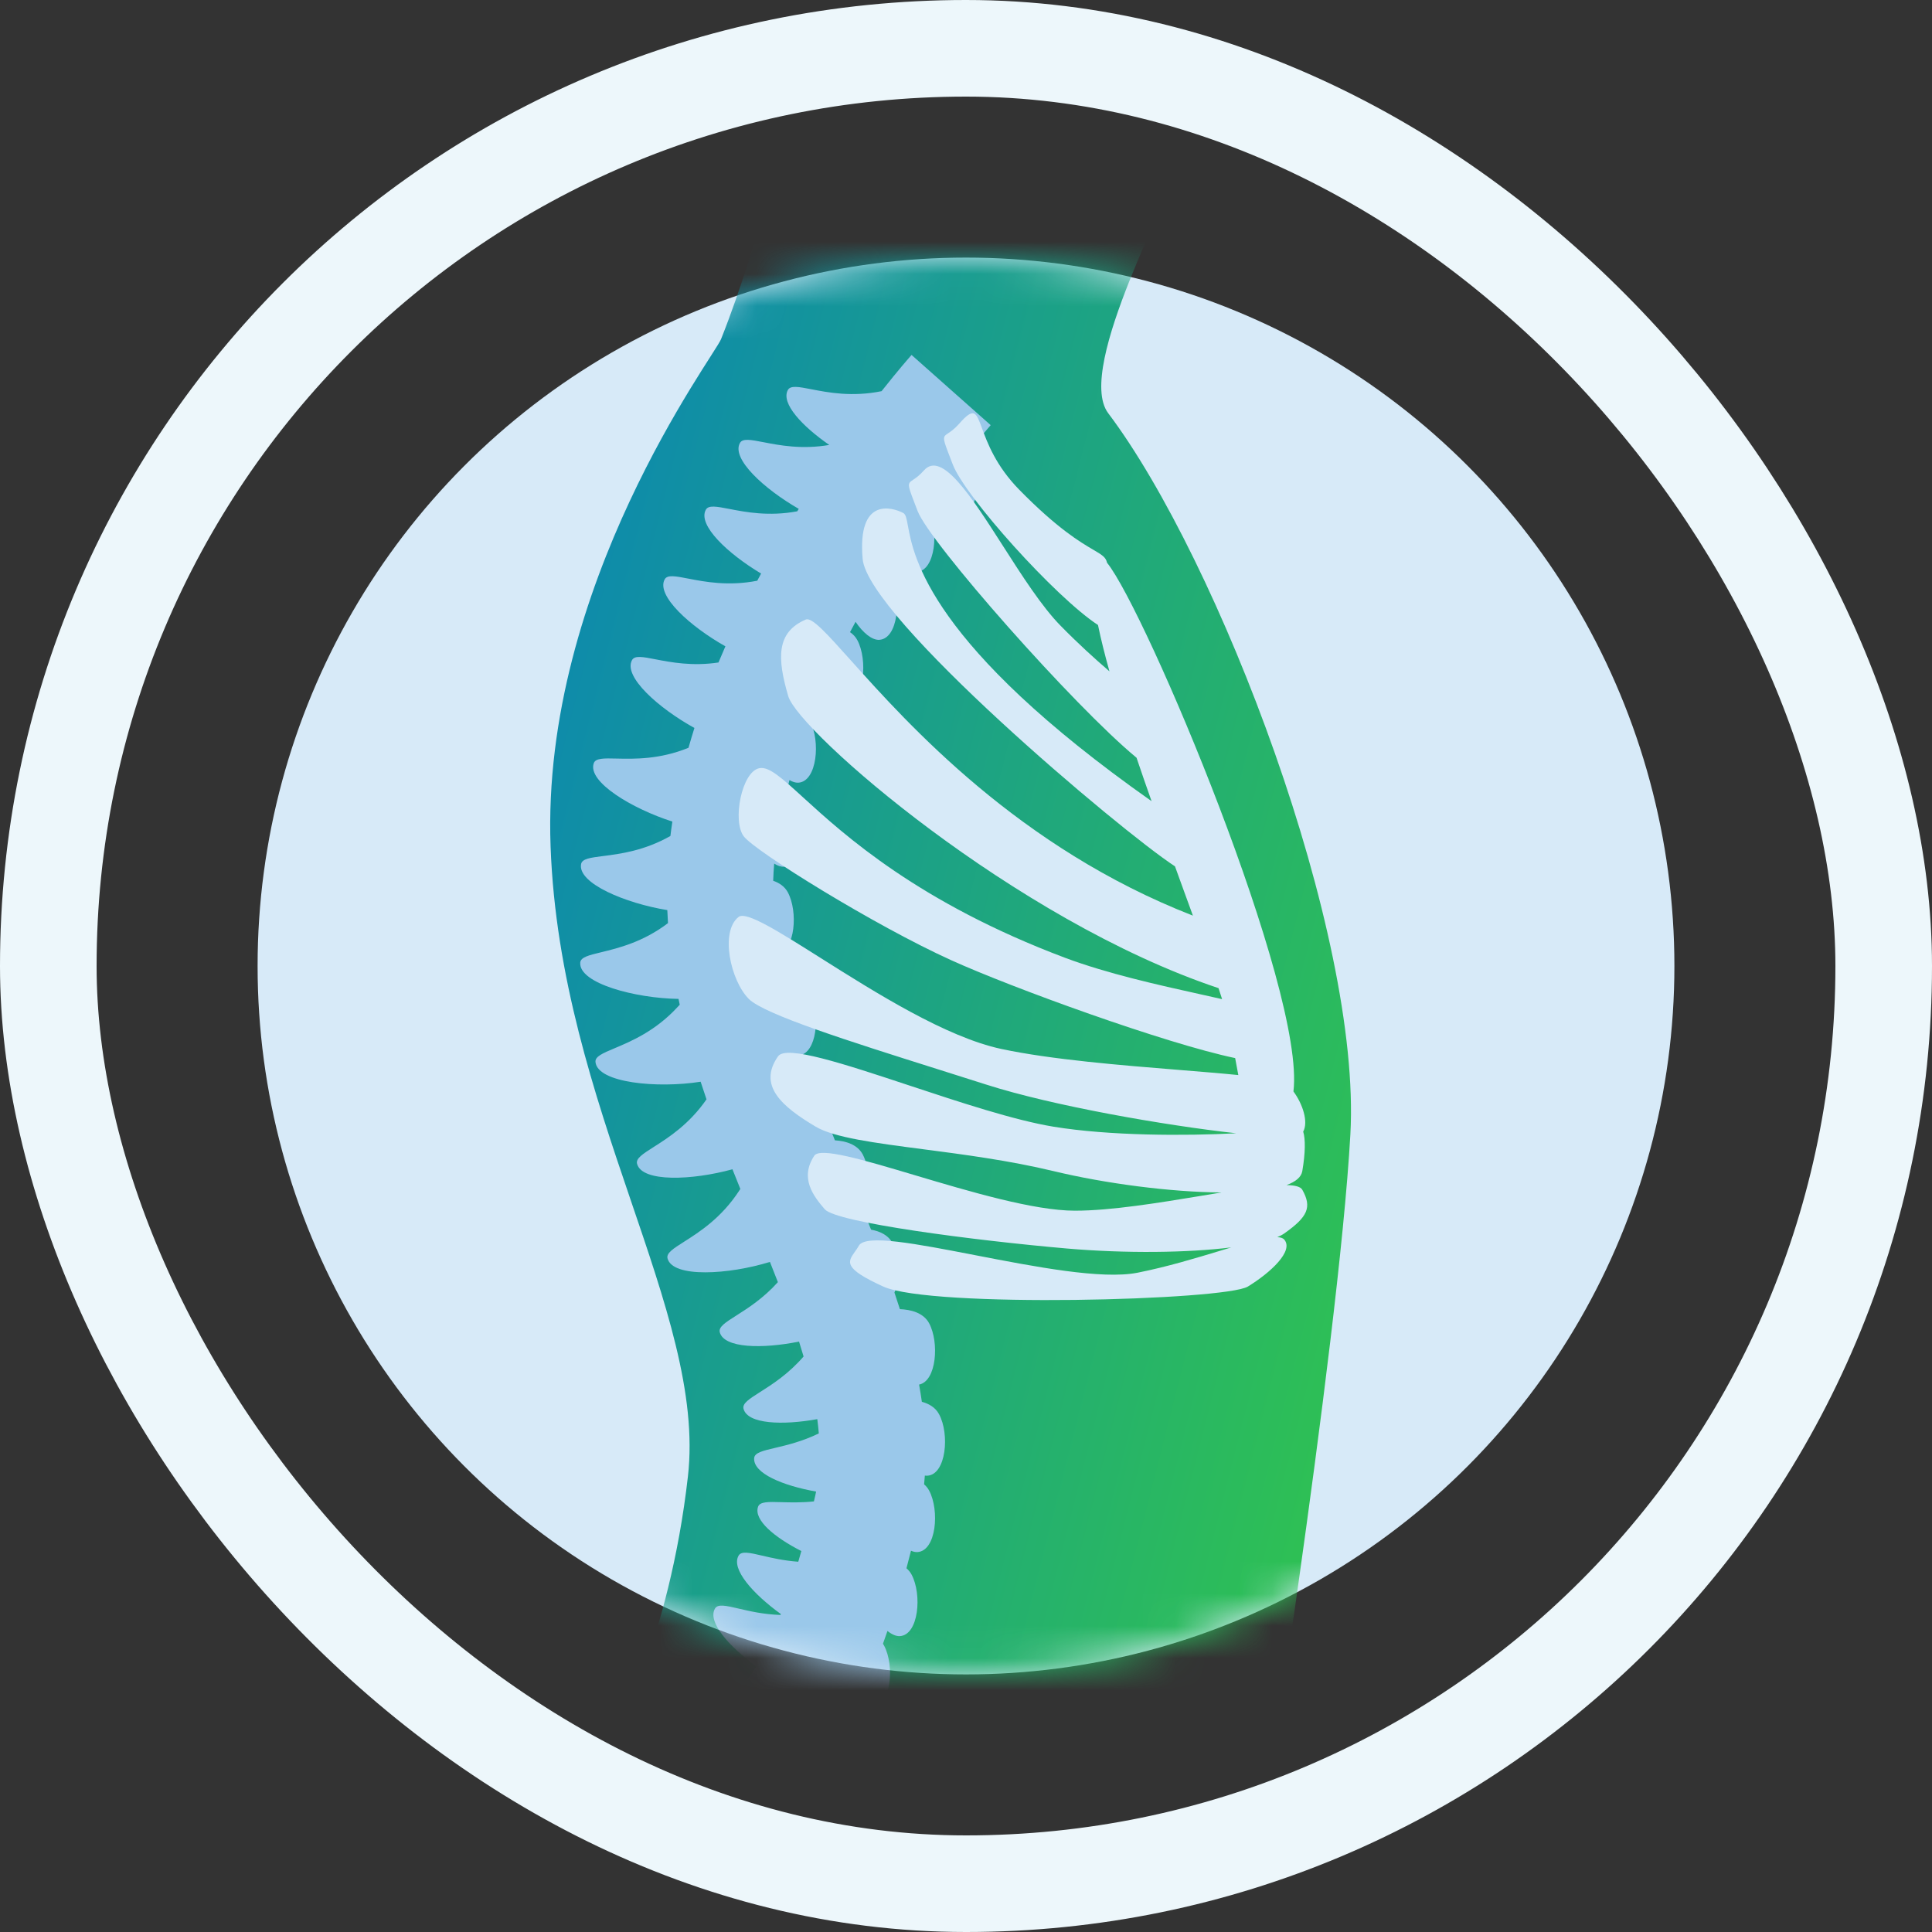
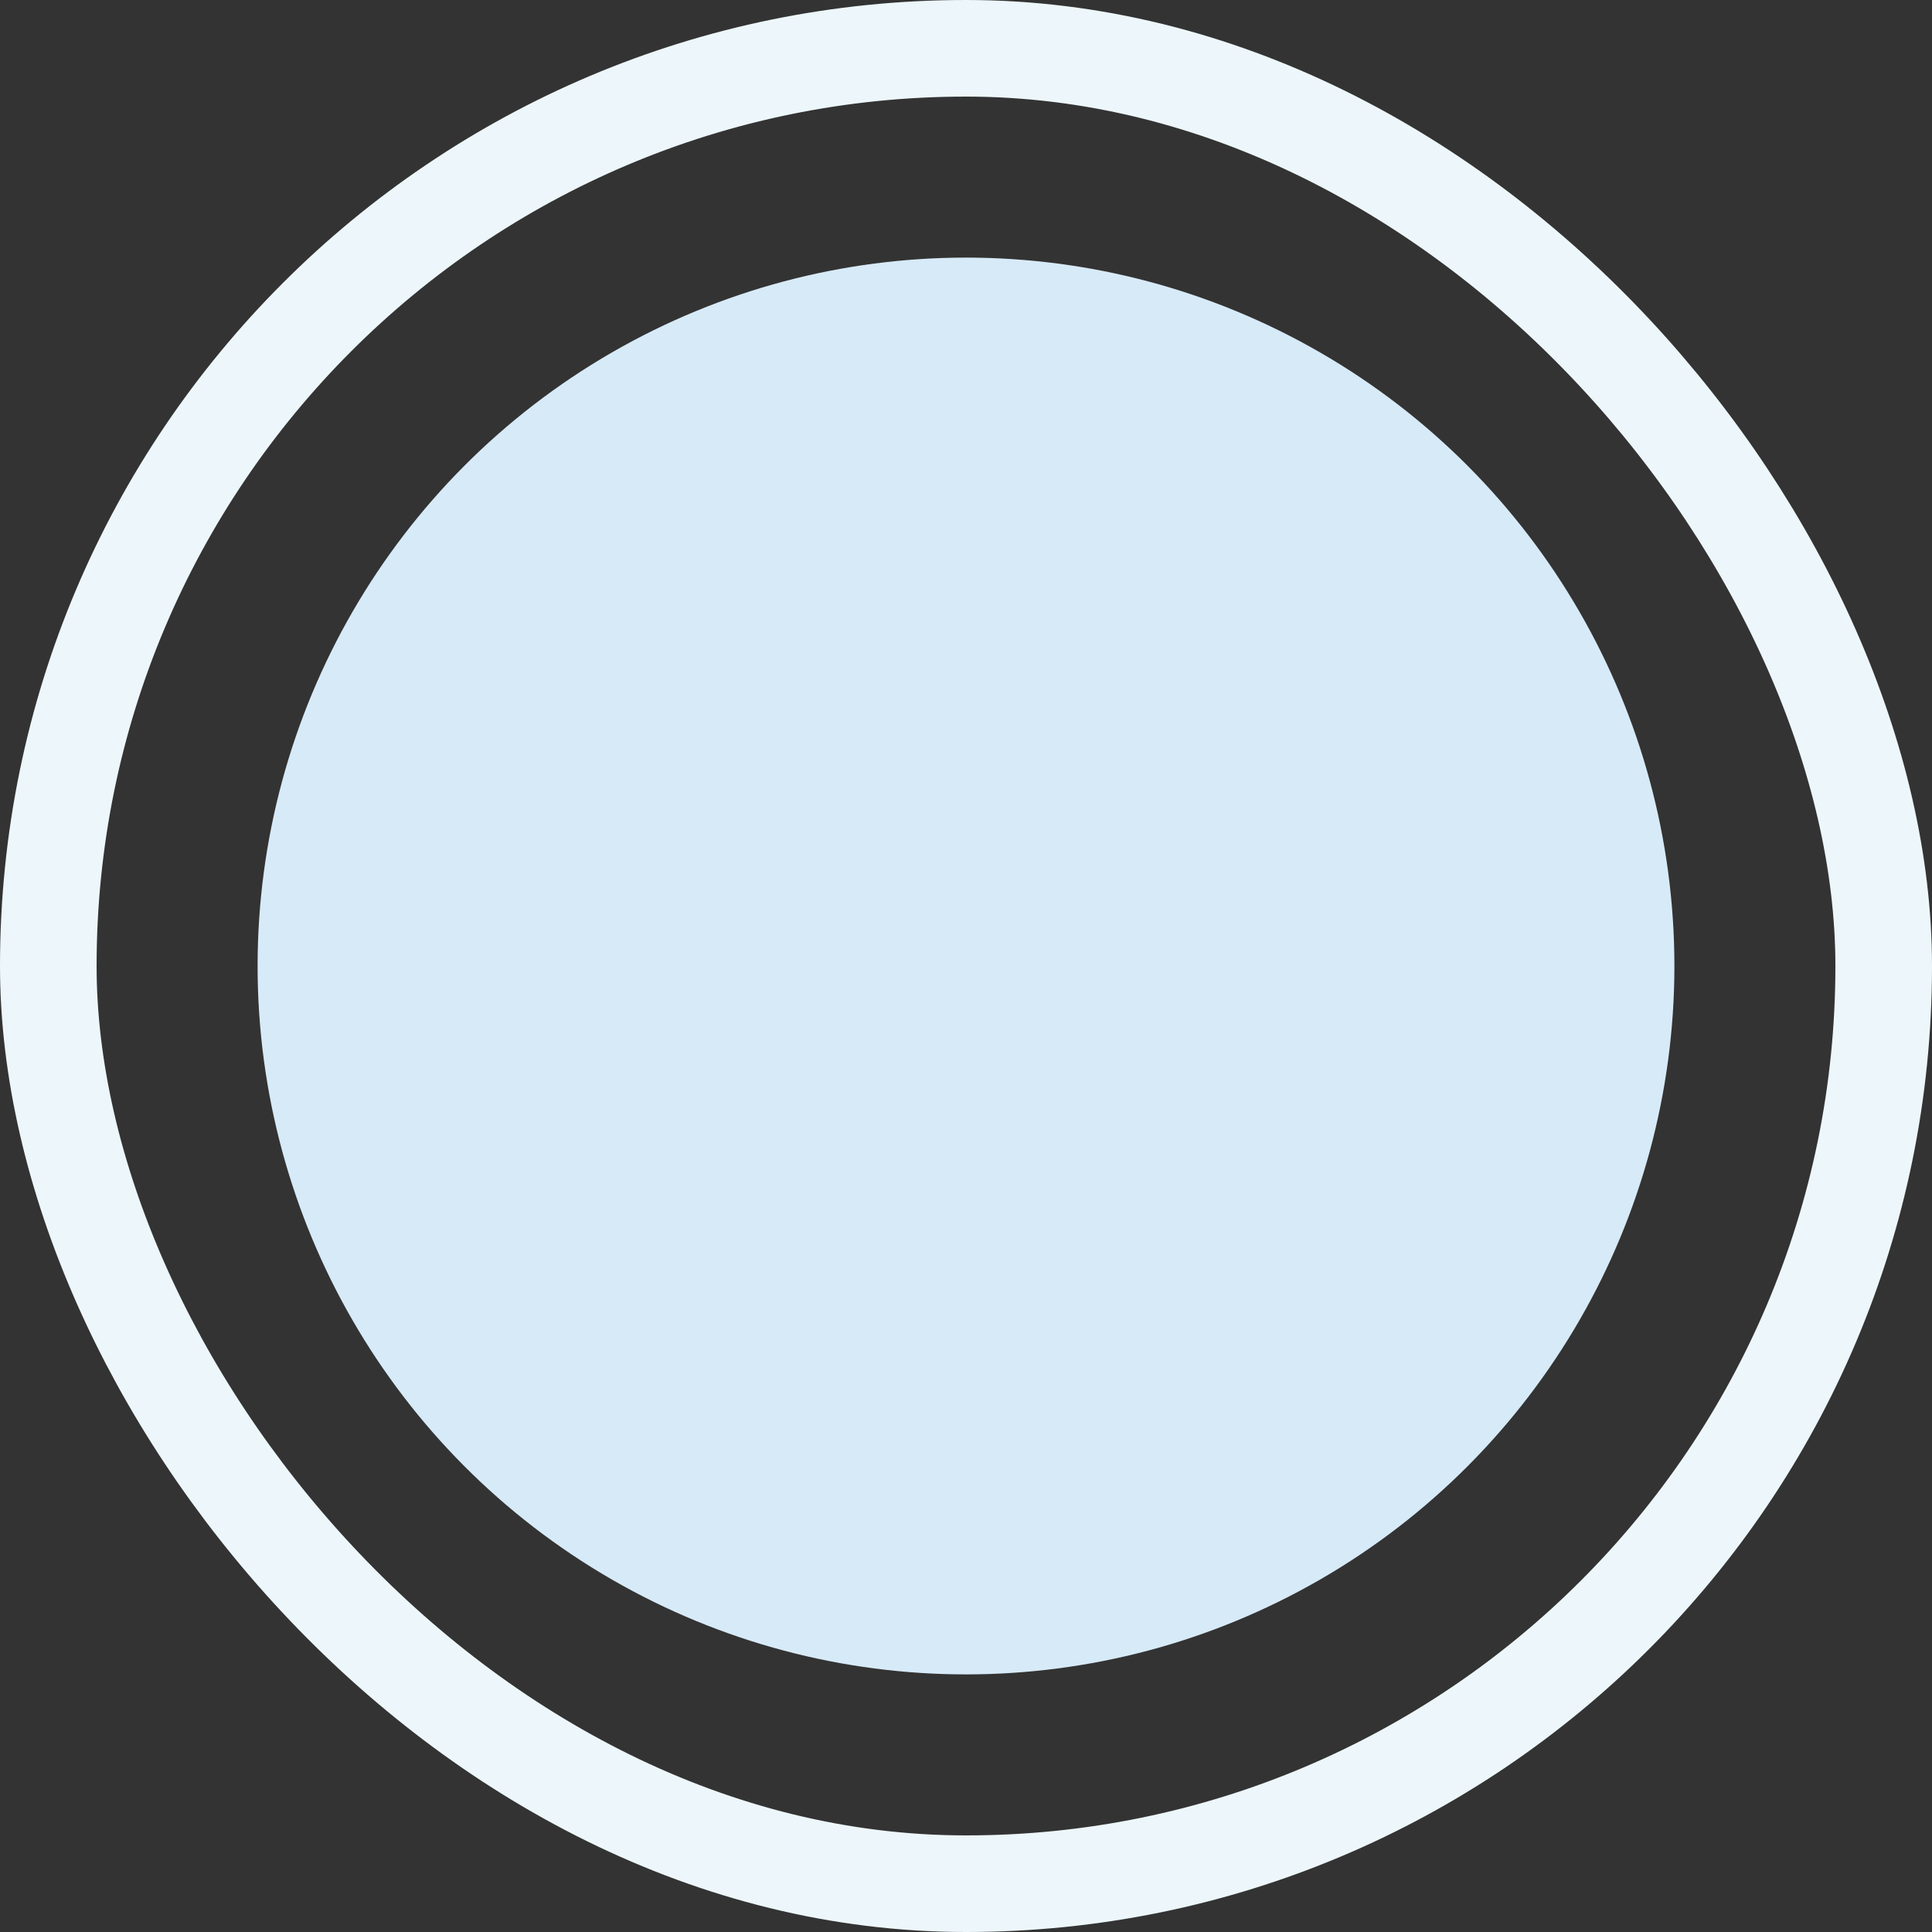
<svg xmlns="http://www.w3.org/2000/svg" width="60" height="60" viewBox="0 0 60 60" fill="none">
  <rect x="0" y="0" width="60" height="60" fill="#333333" stroke="none" />
  <circle cx="30" cy="30" r="22" fill="#D7EAF8" />
  <mask id="mask0_504_12201" style="mask-type:alpha" maskUnits="userSpaceOnUse" x="8" y="8" width="44" height="44">
-     <circle cx="30" cy="30" r="22" fill="#D7EAF8" />
-   </mask>
+     </mask>
  <g mask="url(#mask0_504_12201)">
-     <path d="M22.393 10.532C22.182 11.064 16.798 18.181 17.099 26.291C17.395 34.405 21.948 40.736 21.364 45.852C20.784 50.963 19.018 54.095 19.018 54.095L38.948 58.42C38.948 58.42 41.563 41.898 41.937 35.231C42.287 28.989 37.846 17.382 34.417 12.833C33.347 11.417 36.61 5.716 36.278 5.649C35.941 5.573 24.52 3.406 24.52 3.406C24.52 3.406 23.666 7.329 22.393 10.532Z" fill="url(#paint0_linear_504_12201)" />
-     <path fill-rule="evenodd" clip-rule="evenodd" d="M24.981 54.953L23.283 52.138C23.184 52.2 23.135 52.241 23.135 52.241L23.136 52.24C23.143 52.233 23.275 52.103 23.488 51.751C22.635 51.129 21.959 50.365 22.206 49.953C22.293 49.806 22.546 49.865 22.938 49.956C23.275 50.035 23.714 50.137 24.239 50.154L24.25 50.126C23.386 49.501 22.693 48.725 22.939 48.309C23.026 48.162 23.279 48.221 23.671 48.312C23.968 48.382 24.346 48.469 24.791 48.501C24.823 48.393 24.854 48.283 24.886 48.169C24.052 47.744 23.4 47.203 23.542 46.794C23.599 46.632 23.859 46.639 24.263 46.651C24.54 46.659 24.885 46.669 25.277 46.627C25.29 46.572 25.303 46.516 25.316 46.459C25.326 46.413 25.336 46.368 25.345 46.322C24.316 46.14 23.386 45.757 23.421 45.284C23.434 45.115 23.686 45.055 24.077 44.964C24.436 44.879 24.913 44.767 25.429 44.516C25.417 44.37 25.401 44.222 25.382 44.073C24.304 44.267 23.217 44.229 23.091 43.752C23.047 43.586 23.267 43.446 23.607 43.23C23.976 42.996 24.486 42.672 24.956 42.127C24.911 41.973 24.864 41.819 24.815 41.664C23.685 41.892 22.486 41.876 22.353 41.374C22.31 41.209 22.53 41.069 22.87 40.853C23.223 40.629 23.706 40.322 24.158 39.818C24.078 39.61 23.995 39.4 23.911 39.19C22.636 39.584 20.893 39.694 20.731 39.082C20.688 38.916 20.908 38.777 21.248 38.561C21.714 38.265 22.406 37.825 22.956 36.978C22.968 36.96 22.98 36.942 22.992 36.924C22.91 36.722 22.828 36.518 22.747 36.313C21.499 36.656 19.937 36.724 19.784 36.142C19.741 35.977 19.961 35.837 20.301 35.621C20.748 35.337 21.402 34.921 21.941 34.141C21.879 33.959 21.818 33.777 21.759 33.594C20.42 33.806 18.553 33.633 18.493 32.98C18.478 32.81 18.717 32.71 19.087 32.554C19.596 32.34 20.354 32.022 21.04 31.277C21.063 31.252 21.087 31.227 21.11 31.203C21.097 31.142 21.084 31.082 21.072 31.022C19.725 31.002 17.972 30.538 18.02 29.896C18.031 29.727 18.283 29.666 18.673 29.572C19.197 29.445 19.97 29.258 20.745 28.668C20.736 28.533 20.729 28.399 20.724 28.264C19.431 28.054 17.935 27.434 18.046 26.836C18.076 26.668 18.333 26.636 18.733 26.585C19.251 26.519 20.009 26.423 20.82 25.962C20.838 25.813 20.858 25.664 20.881 25.515C19.632 25.115 18.239 24.282 18.439 23.704C18.494 23.542 18.753 23.548 19.155 23.558C19.692 23.57 20.483 23.59 21.382 23.223C21.44 23.017 21.502 22.812 21.566 22.608C20.455 21.994 19.347 21.012 19.628 20.5C19.709 20.349 19.964 20.399 20.36 20.476C20.831 20.567 21.5 20.697 22.313 20.574C22.383 20.406 22.455 20.238 22.528 20.072C21.436 19.457 20.369 18.497 20.642 17.993C20.723 17.842 20.978 17.892 21.374 17.969C21.881 18.067 22.619 18.211 23.517 18.035C23.557 17.96 23.597 17.886 23.637 17.812C22.605 17.197 21.658 16.308 21.92 15.831C22.001 15.68 22.256 15.729 22.652 15.806C23.152 15.903 23.877 16.044 24.759 15.879L24.806 15.803C23.733 15.187 22.707 14.25 22.979 13.758C23.06 13.607 23.315 13.656 23.711 13.733C24.199 13.828 24.901 13.965 25.754 13.818C24.91 13.235 24.245 12.523 24.467 12.113C24.548 11.963 24.803 12.012 25.199 12.089C25.713 12.189 26.463 12.335 27.378 12.148C27.898 11.49 28.248 11.092 28.309 11.023L30.767 13.204L30.766 13.204L30.766 13.204C30.749 13.224 30.524 13.48 30.166 13.928C30.181 13.949 30.195 13.971 30.208 13.995C30.539 14.612 30.431 15.871 29.846 15.907C29.611 15.921 29.327 15.678 29.097 15.332C28.995 15.473 28.89 15.619 28.783 15.771C28.8 15.795 28.817 15.821 28.832 15.849C29.163 16.465 29.055 17.725 28.47 17.761C28.255 17.772 27.998 17.568 27.779 17.266C27.681 17.421 27.582 17.578 27.483 17.739C27.558 17.796 27.622 17.868 27.67 17.957C28.001 18.574 27.894 19.834 27.308 19.87C27.077 19.884 26.798 19.648 26.57 19.311C26.512 19.417 26.455 19.524 26.398 19.632C26.489 19.693 26.568 19.774 26.625 19.879C26.955 20.495 26.848 21.755 26.263 21.791C26.051 21.804 25.797 21.604 25.58 21.308C25.425 21.656 25.277 22.009 25.138 22.366C25.144 22.375 25.149 22.385 25.155 22.395C25.485 23.011 25.378 24.271 24.793 24.307C24.706 24.312 24.613 24.282 24.518 24.226C24.474 24.386 24.433 24.546 24.393 24.707C24.52 24.773 24.63 24.868 24.703 25.004C25.034 25.62 24.927 26.88 24.341 26.916C24.248 26.922 24.146 26.886 24.043 26.819C24.036 26.907 24.03 26.994 24.024 27.081C24.019 27.172 24.015 27.262 24.012 27.353C24.198 27.417 24.367 27.527 24.467 27.712C24.787 28.308 24.697 29.508 24.16 29.617C24.202 29.889 24.252 30.161 24.309 30.433C24.625 30.456 24.986 30.555 25.155 30.866C25.455 31.427 25.394 32.52 24.939 32.74C24.959 32.801 24.979 32.861 25 32.922C25.335 32.931 25.751 33.018 25.937 33.359C26.212 33.873 26.184 34.833 25.828 35.16C25.861 35.245 25.895 35.329 25.929 35.414C26.249 35.434 26.619 35.532 26.791 35.848C27.036 36.306 27.04 37.12 26.785 37.522C26.875 37.746 26.965 37.968 27.052 38.189C27.315 38.235 27.578 38.348 27.715 38.6C27.936 39.012 27.961 39.713 27.778 40.142C27.836 40.314 27.893 40.485 27.947 40.657C28.277 40.67 28.674 40.762 28.854 41.093C29.175 41.691 29.084 42.895 28.543 42.999C28.576 43.179 28.604 43.358 28.629 43.534C28.846 43.593 29.048 43.706 29.162 43.917C29.497 44.533 29.386 45.793 28.8 45.829C28.775 45.831 28.749 45.829 28.722 45.825C28.716 45.916 28.708 46.007 28.699 46.097C28.76 46.15 28.813 46.213 28.854 46.289C29.185 46.906 29.078 48.166 28.492 48.201C28.429 48.205 28.361 48.19 28.292 48.159C28.246 48.344 28.199 48.526 28.151 48.704C28.213 48.757 28.267 48.821 28.309 48.898C28.64 49.515 28.532 50.775 27.947 50.811C27.827 50.818 27.694 50.758 27.561 50.651C27.515 50.786 27.468 50.918 27.421 51.048C27.433 51.066 27.445 51.086 27.456 51.106C27.786 51.722 27.679 52.982 27.094 53.018C26.96 53.026 26.809 52.949 26.661 52.817C26.614 52.909 26.567 53 26.519 53.088C26.704 53.742 26.556 54.694 26.048 54.725C25.895 54.734 25.722 54.634 25.556 54.468C25.313 54.727 25.114 54.873 24.981 54.953Z" fill="#9AC8EA" />
+     <path fill-rule="evenodd" clip-rule="evenodd" d="M24.981 54.953L23.283 52.138C23.184 52.2 23.135 52.241 23.135 52.241L23.136 52.24C23.143 52.233 23.275 52.103 23.488 51.751C22.635 51.129 21.959 50.365 22.206 49.953C22.293 49.806 22.546 49.865 22.938 49.956C23.275 50.035 23.714 50.137 24.239 50.154L24.25 50.126C23.386 49.501 22.693 48.725 22.939 48.309C23.026 48.162 23.279 48.221 23.671 48.312C23.968 48.382 24.346 48.469 24.791 48.501C24.823 48.393 24.854 48.283 24.886 48.169C24.052 47.744 23.4 47.203 23.542 46.794C23.599 46.632 23.859 46.639 24.263 46.651C24.54 46.659 24.885 46.669 25.277 46.627C25.29 46.572 25.303 46.516 25.316 46.459C25.326 46.413 25.336 46.368 25.345 46.322C24.316 46.14 23.386 45.757 23.421 45.284C23.434 45.115 23.686 45.055 24.077 44.964C24.436 44.879 24.913 44.767 25.429 44.516C25.417 44.37 25.401 44.222 25.382 44.073C24.304 44.267 23.217 44.229 23.091 43.752C23.047 43.586 23.267 43.446 23.607 43.23C23.976 42.996 24.486 42.672 24.956 42.127C24.911 41.973 24.864 41.819 24.815 41.664C23.685 41.892 22.486 41.876 22.353 41.374C22.31 41.209 22.53 41.069 22.87 40.853C23.223 40.629 23.706 40.322 24.158 39.818C24.078 39.61 23.995 39.4 23.911 39.19C22.636 39.584 20.893 39.694 20.731 39.082C20.688 38.916 20.908 38.777 21.248 38.561C21.714 38.265 22.406 37.825 22.956 36.978C22.968 36.96 22.98 36.942 22.992 36.924C22.91 36.722 22.828 36.518 22.747 36.313C21.499 36.656 19.937 36.724 19.784 36.142C19.741 35.977 19.961 35.837 20.301 35.621C20.748 35.337 21.402 34.921 21.941 34.141C21.879 33.959 21.818 33.777 21.759 33.594C20.42 33.806 18.553 33.633 18.493 32.98C18.478 32.81 18.717 32.71 19.087 32.554C19.596 32.34 20.354 32.022 21.04 31.277C21.063 31.252 21.087 31.227 21.11 31.203C21.097 31.142 21.084 31.082 21.072 31.022C19.725 31.002 17.972 30.538 18.02 29.896C18.031 29.727 18.283 29.666 18.673 29.572C19.197 29.445 19.97 29.258 20.745 28.668C20.736 28.533 20.729 28.399 20.724 28.264C19.431 28.054 17.935 27.434 18.046 26.836C18.076 26.668 18.333 26.636 18.733 26.585C19.251 26.519 20.009 26.423 20.82 25.962C20.838 25.813 20.858 25.664 20.881 25.515C19.632 25.115 18.239 24.282 18.439 23.704C18.494 23.542 18.753 23.548 19.155 23.558C19.692 23.57 20.483 23.59 21.382 23.223C21.44 23.017 21.502 22.812 21.566 22.608C20.455 21.994 19.347 21.012 19.628 20.5C19.709 20.349 19.964 20.399 20.36 20.476C20.831 20.567 21.5 20.697 22.313 20.574C22.383 20.406 22.455 20.238 22.528 20.072C21.436 19.457 20.369 18.497 20.642 17.993C20.723 17.842 20.978 17.892 21.374 17.969C21.881 18.067 22.619 18.211 23.517 18.035C23.557 17.96 23.597 17.886 23.637 17.812C22.605 17.197 21.658 16.308 21.92 15.831C22.001 15.68 22.256 15.729 22.652 15.806C23.152 15.903 23.877 16.044 24.759 15.879L24.806 15.803C23.733 15.187 22.707 14.25 22.979 13.758C23.06 13.607 23.315 13.656 23.711 13.733C24.199 13.828 24.901 13.965 25.754 13.818C24.91 13.235 24.245 12.523 24.467 12.113C24.548 11.963 24.803 12.012 25.199 12.089C25.713 12.189 26.463 12.335 27.378 12.148C27.898 11.49 28.248 11.092 28.309 11.023L30.767 13.204L30.766 13.204L30.766 13.204C30.749 13.224 30.524 13.48 30.166 13.928C30.181 13.949 30.195 13.971 30.208 13.995C30.539 14.612 30.431 15.871 29.846 15.907C29.611 15.921 29.327 15.678 29.097 15.332C28.995 15.473 28.89 15.619 28.783 15.771C28.8 15.795 28.817 15.821 28.832 15.849C29.163 16.465 29.055 17.725 28.47 17.761C28.255 17.772 27.998 17.568 27.779 17.266C27.681 17.421 27.582 17.578 27.483 17.739C27.558 17.796 27.622 17.868 27.67 17.957C28.001 18.574 27.894 19.834 27.308 19.87C27.077 19.884 26.798 19.648 26.57 19.311C26.512 19.417 26.455 19.524 26.398 19.632C26.489 19.693 26.568 19.774 26.625 19.879C26.955 20.495 26.848 21.755 26.263 21.791C26.051 21.804 25.797 21.604 25.58 21.308C25.425 21.656 25.277 22.009 25.138 22.366C25.144 22.375 25.149 22.385 25.155 22.395C25.485 23.011 25.378 24.271 24.793 24.307C24.706 24.312 24.613 24.282 24.518 24.226C24.52 24.773 24.63 24.868 24.703 25.004C25.034 25.62 24.927 26.88 24.341 26.916C24.248 26.922 24.146 26.886 24.043 26.819C24.036 26.907 24.03 26.994 24.024 27.081C24.019 27.172 24.015 27.262 24.012 27.353C24.198 27.417 24.367 27.527 24.467 27.712C24.787 28.308 24.697 29.508 24.16 29.617C24.202 29.889 24.252 30.161 24.309 30.433C24.625 30.456 24.986 30.555 25.155 30.866C25.455 31.427 25.394 32.52 24.939 32.74C24.959 32.801 24.979 32.861 25 32.922C25.335 32.931 25.751 33.018 25.937 33.359C26.212 33.873 26.184 34.833 25.828 35.16C25.861 35.245 25.895 35.329 25.929 35.414C26.249 35.434 26.619 35.532 26.791 35.848C27.036 36.306 27.04 37.12 26.785 37.522C26.875 37.746 26.965 37.968 27.052 38.189C27.315 38.235 27.578 38.348 27.715 38.6C27.936 39.012 27.961 39.713 27.778 40.142C27.836 40.314 27.893 40.485 27.947 40.657C28.277 40.67 28.674 40.762 28.854 41.093C29.175 41.691 29.084 42.895 28.543 42.999C28.576 43.179 28.604 43.358 28.629 43.534C28.846 43.593 29.048 43.706 29.162 43.917C29.497 44.533 29.386 45.793 28.8 45.829C28.775 45.831 28.749 45.829 28.722 45.825C28.716 45.916 28.708 46.007 28.699 46.097C28.76 46.15 28.813 46.213 28.854 46.289C29.185 46.906 29.078 48.166 28.492 48.201C28.429 48.205 28.361 48.19 28.292 48.159C28.246 48.344 28.199 48.526 28.151 48.704C28.213 48.757 28.267 48.821 28.309 48.898C28.64 49.515 28.532 50.775 27.947 50.811C27.827 50.818 27.694 50.758 27.561 50.651C27.515 50.786 27.468 50.918 27.421 51.048C27.433 51.066 27.445 51.086 27.456 51.106C27.786 51.722 27.679 52.982 27.094 53.018C26.96 53.026 26.809 52.949 26.661 52.817C26.614 52.909 26.567 53 26.519 53.088C26.704 53.742 26.556 54.694 26.048 54.725C25.895 54.734 25.722 54.634 25.556 54.468C25.313 54.727 25.114 54.873 24.981 54.953Z" fill="#9AC8EA" />
    <path fill-rule="evenodd" clip-rule="evenodd" d="M30.498 13.302C30.311 12.793 30.251 12.63 29.783 13.164C29.642 13.324 29.529 13.399 29.45 13.452C29.394 13.489 29.355 13.515 29.334 13.551C29.286 13.637 29.341 13.781 29.527 14.264L29.587 14.419C29.957 15.408 32.774 18.545 34.099 19.41C34.188 19.844 34.31 20.329 34.455 20.849C33.995 20.454 33.484 19.99 32.937 19.432C32.356 18.841 31.74 17.879 31.15 16.957C30.16 15.412 29.244 13.982 28.692 14.611C28.551 14.771 28.438 14.847 28.359 14.899C28.303 14.936 28.264 14.962 28.244 14.999C28.195 15.085 28.251 15.228 28.436 15.711C28.455 15.76 28.475 15.812 28.496 15.867C28.862 16.843 33.352 21.929 35.296 23.532C35.447 23.978 35.603 24.43 35.763 24.881C28.873 20.03 28.373 17.296 28.195 16.324C28.154 16.101 28.13 15.971 28.049 15.93C27.692 15.746 26.624 15.438 26.79 17.355C26.942 19.166 34.786 25.793 36.49 26.905C36.585 27.169 36.68 27.428 36.772 27.682C36.866 27.939 36.958 28.191 37.047 28.436C31.646 26.334 28.212 22.503 26.427 20.512C25.674 19.672 25.215 19.159 25.024 19.241C24.095 19.638 24.14 20.46 24.479 21.618C24.796 22.714 31.507 28.573 37.843 30.688C37.882 30.808 37.919 30.921 37.953 31.029C37.739 30.98 37.511 30.93 37.273 30.877L37.273 30.877L37.273 30.877L37.273 30.877L37.273 30.877L37.273 30.877L37.273 30.877C35.977 30.59 34.391 30.238 33.076 29.745C28.523 28.031 26.227 25.936 24.939 24.762C24.279 24.16 23.884 23.8 23.586 23.856C23.032 23.959 22.737 25.504 23.099 25.974C23.456 26.443 27.164 28.744 29.541 29.82C31.436 30.68 36.193 32.407 38.359 32.86C38.391 33.038 38.423 33.215 38.457 33.387C37.931 33.334 37.303 33.283 36.624 33.228H36.624C34.819 33.082 32.657 32.908 31.101 32.577C29.384 32.212 27.181 30.821 25.489 29.753C24.178 28.925 23.174 28.291 22.938 28.476C22.357 28.931 22.683 30.446 23.255 31.023C23.738 31.505 26.4 32.346 29.08 33.192L29.08 33.192L29.08 33.192C29.599 33.355 30.119 33.519 30.623 33.681C32.697 34.346 36.19 34.952 38.391 35.195C36.792 35.279 34.452 35.275 32.715 34.99C31.495 34.789 29.801 34.228 28.24 33.711L28.24 33.711C26.216 33.041 24.415 32.444 24.163 32.805C23.524 33.716 24.288 34.369 25.333 34.99C25.905 35.329 27.154 35.493 28.665 35.69C29.916 35.853 31.346 36.04 32.719 36.37C34.327 36.757 36.358 37.023 37.936 37.033C37.737 37.065 37.532 37.099 37.322 37.134L37.318 37.135L37.318 37.135C35.996 37.353 34.508 37.599 33.384 37.599C32.113 37.599 30.116 37.005 28.422 36.5L28.422 36.5L28.422 36.5L28.422 36.5C26.808 36.019 25.468 35.62 25.288 35.892C24.828 36.59 25.261 37.144 25.614 37.555C25.971 37.966 30.225 38.52 33.138 38.774C34.978 38.932 36.894 38.907 38.238 38.739C38.126 38.773 38.008 38.808 37.888 38.845C37.135 39.073 36.241 39.344 35.328 39.525C34.223 39.744 32.13 39.338 30.276 38.979L30.276 38.979L30.276 38.979C28.464 38.628 26.881 38.321 26.673 38.685C26.634 38.755 26.59 38.817 26.548 38.875C26.321 39.197 26.187 39.386 27.428 39.954C28.903 40.629 38.049 40.388 38.755 39.954C39.461 39.521 40.184 38.85 39.885 38.498C39.844 38.449 39.77 38.425 39.668 38.421C39.754 38.384 39.827 38.346 39.885 38.305C40.613 37.791 40.751 37.492 40.443 36.947C40.389 36.852 40.216 36.809 39.955 36.804C40.238 36.699 40.413 36.557 40.444 36.37C40.542 35.794 40.543 35.371 40.472 35.144C40.638 34.843 40.458 34.286 40.169 33.896C40.551 30.759 35.576 18.952 34.38 17.476C34.344 17.302 34.217 17.228 33.951 17.072C33.553 16.838 32.843 16.421 31.655 15.21C30.927 14.467 30.663 13.75 30.498 13.302Z" fill="#D7EAF8" />
  </g>
  <rect x="1.5" y="1.5" width="57" height="57" rx="28.5" stroke="#EDF7FB" stroke-width="3" />
  <defs>
    <linearGradient id="paint0_linear_504_12201" x1="17.087" y1="3.406" x2="53.225" y2="12.595" gradientUnits="userSpaceOnUse">
      <stop stop-color="#0983B8" />
      <stop offset="1" stop-color="#32C64A" />
    </linearGradient>
  </defs>
</svg>